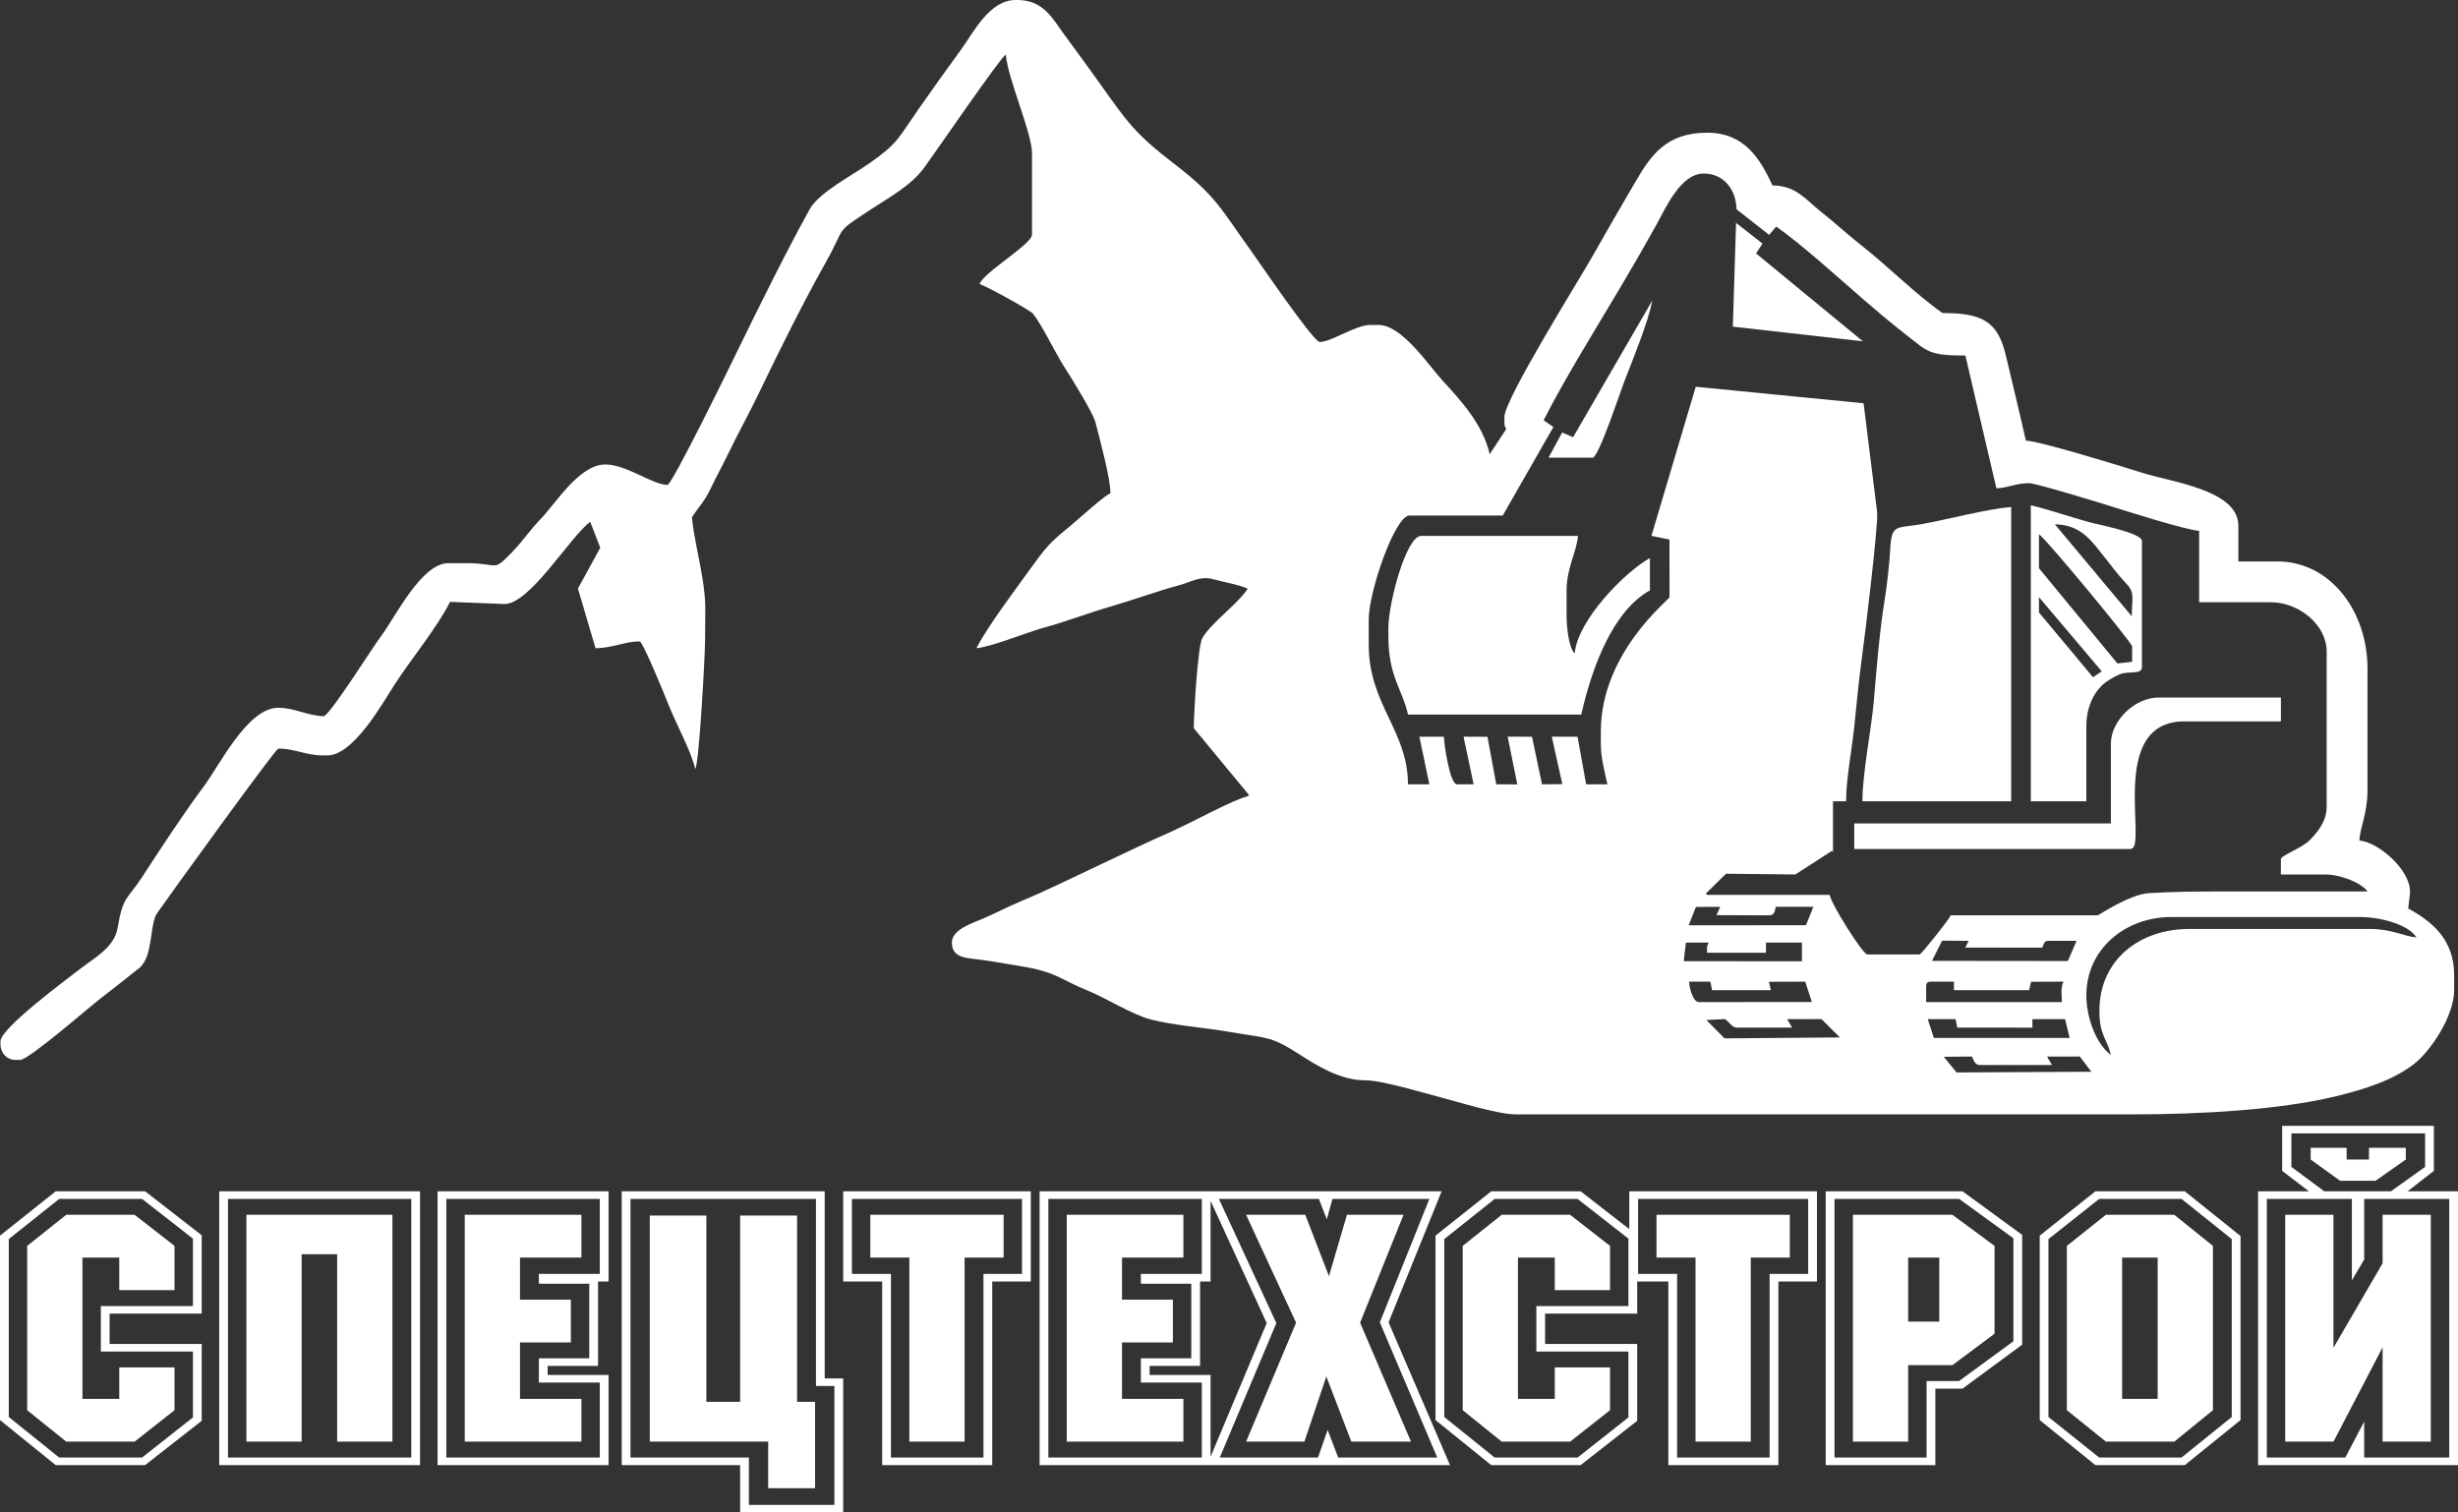
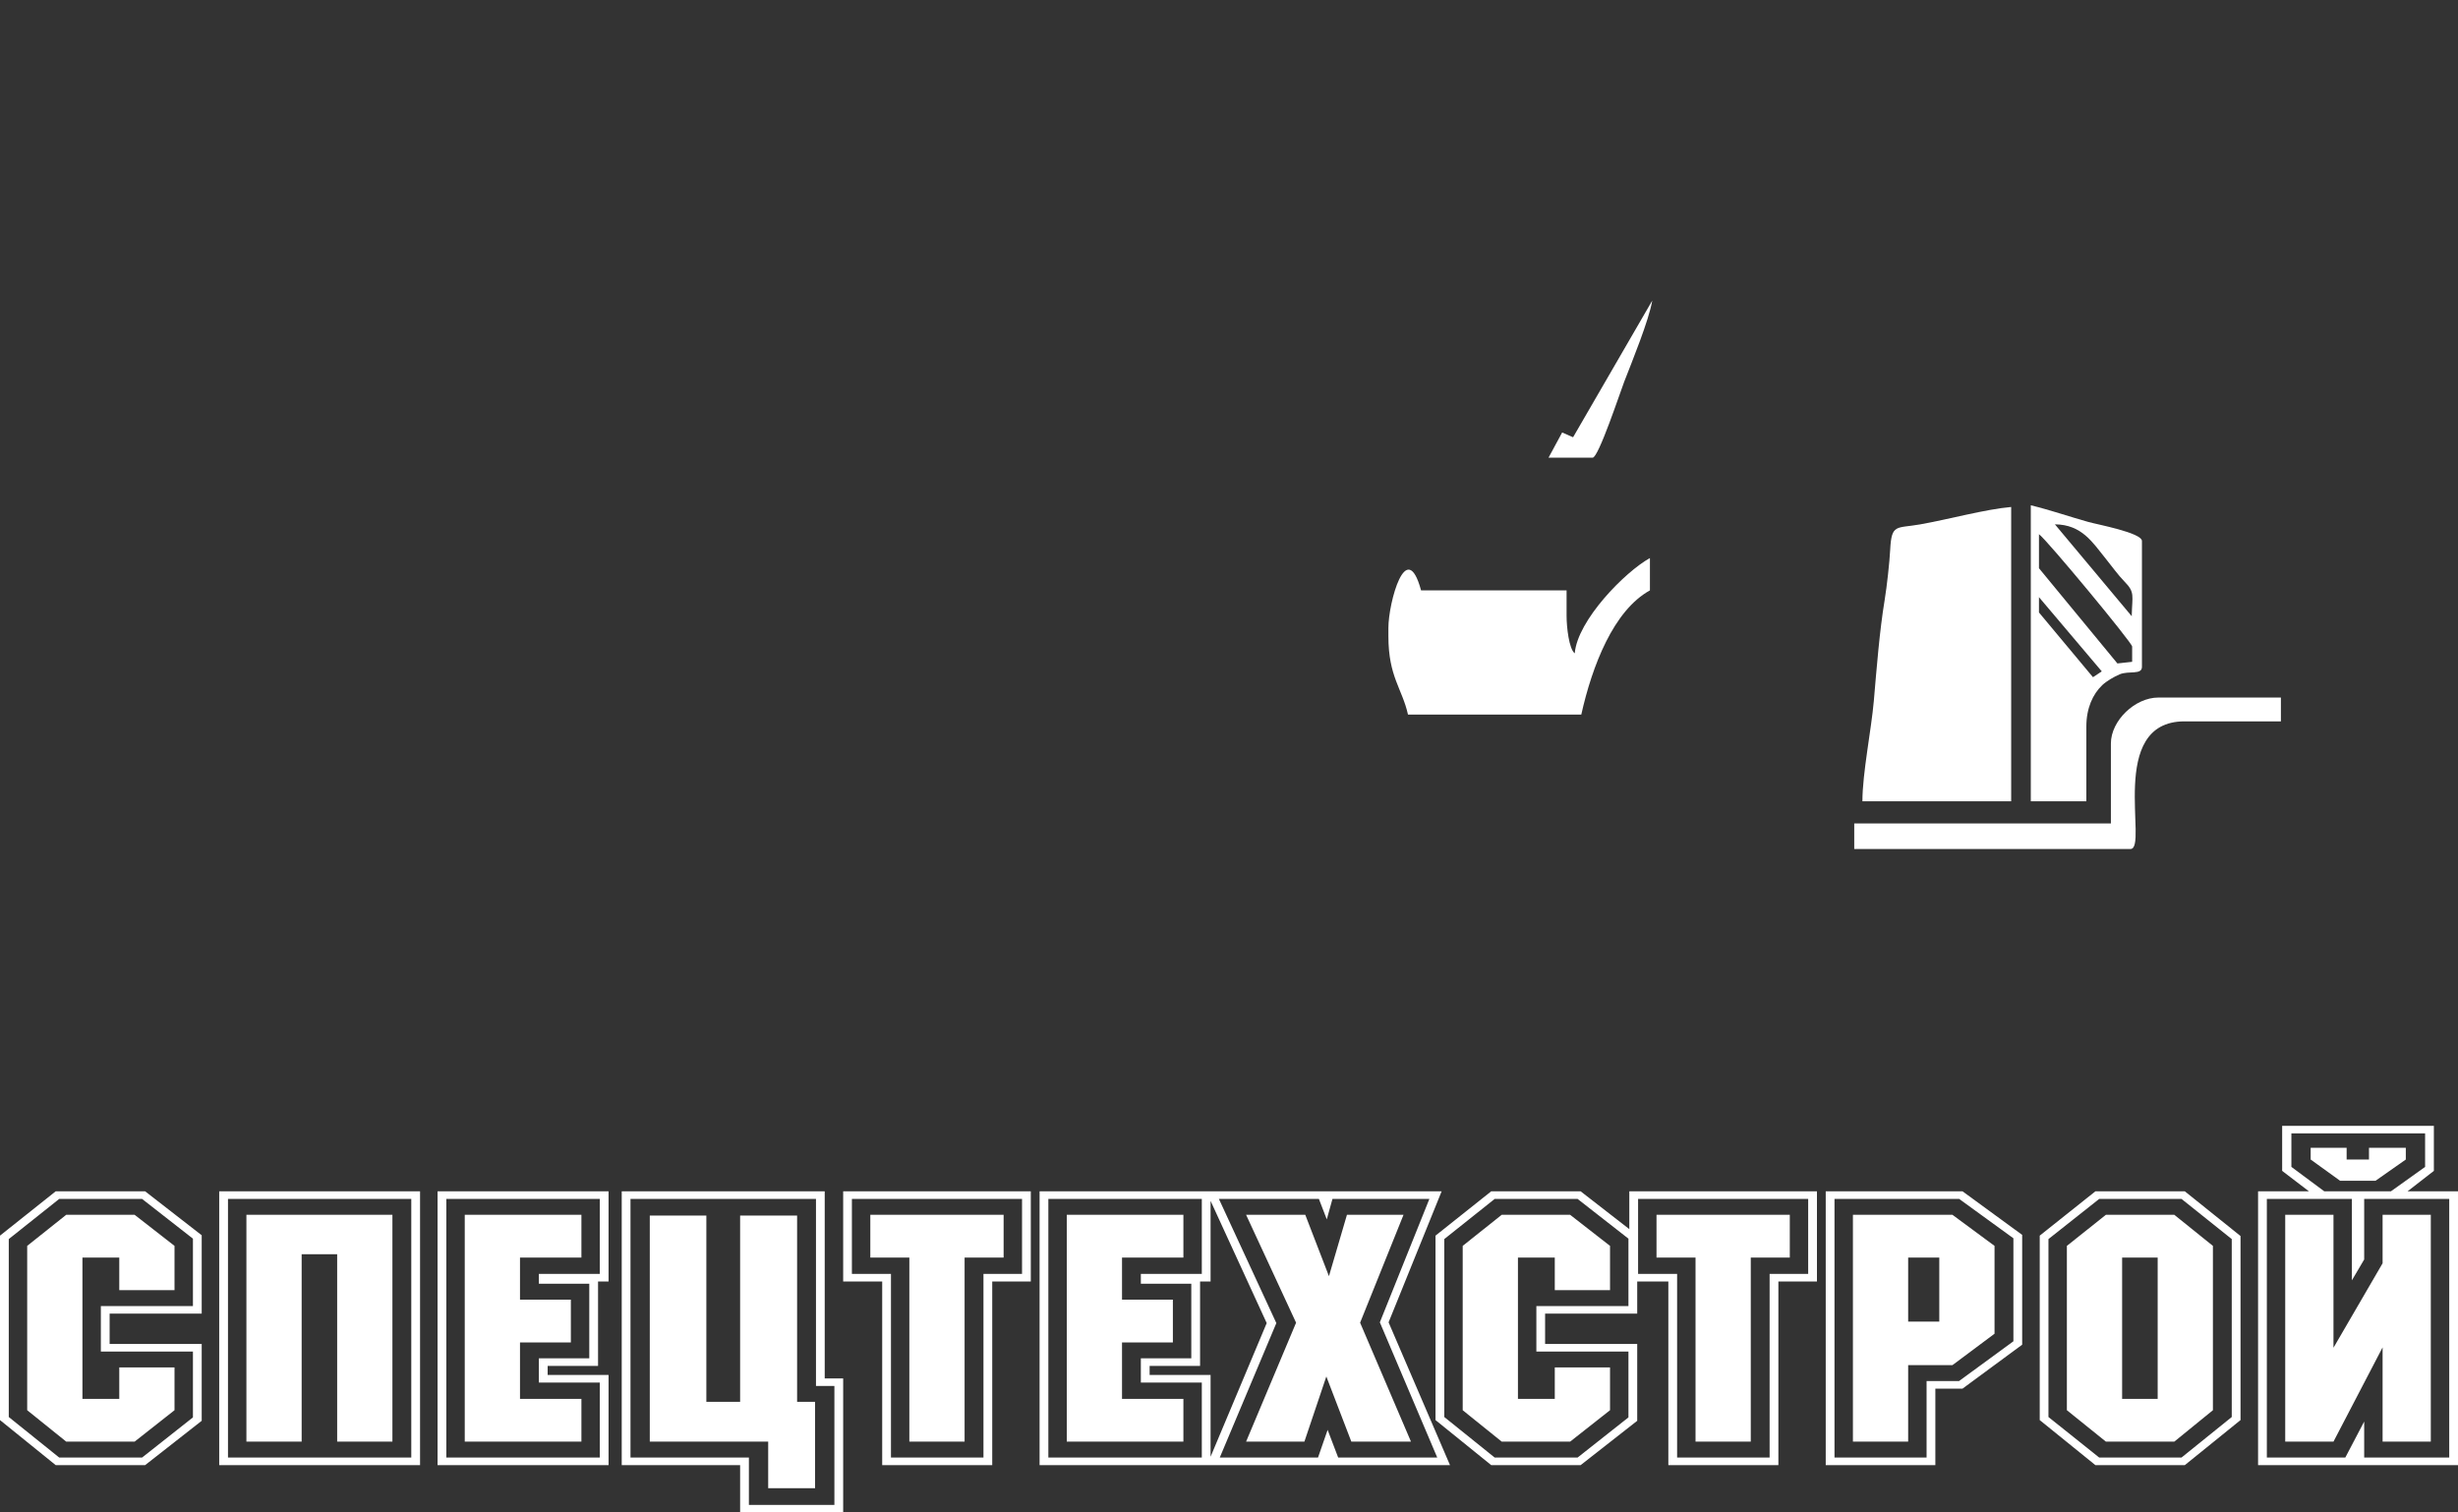
<svg xmlns="http://www.w3.org/2000/svg" width="65" height="40" viewBox="0 0 65 40" fill="none">
  <rect x="0" y="0" width="65" height="40" fill="#333333" stroke="none" />
-   <path fill-rule="evenodd" clip-rule="evenodd" d="M17.65 12.824C17.261 12.824 16.565 12.284 16.007 12.284C15.316 12.284 14.699 13.314 14.289 13.735C14.03 14 13.811 14.326 13.554 14.59C13.008 15.15 13.235 14.894 12.333 14.894H11.857C11.15 14.894 10.469 16.292 10.097 16.796C9.806 17.187 8.821 18.769 8.572 18.943C8.143 18.933 7.78 18.718 7.361 18.718C6.551 18.718 5.823 20.211 5.405 20.776C4.854 21.518 4.265 22.413 3.756 23.199C3.367 23.799 3.256 23.678 3.108 24.55C3.021 25.06 2.478 25.344 2.138 25.61C1.803 25.872 0.013 27.189 0.013 27.537V27.627C0.013 27.85 0.188 28.032 0.402 28.032H0.531C0.761 28.032 2.36 26.635 2.65 26.413C2.988 26.153 3.347 25.871 3.684 25.6C4.056 25.3 3.952 24.444 4.153 24.153C4.437 23.744 7.285 19.798 7.361 19.798C7.797 19.798 8.094 19.978 8.529 19.978H8.658C9.34 19.978 10.094 18.638 10.422 18.124C10.855 17.45 11.563 16.594 11.901 15.918L13.327 15.974C13.995 16.004 15.079 14.192 15.607 13.8L15.874 14.487L15.283 15.565L15.748 17.143C16.183 17.143 16.524 16.963 16.915 16.963C16.997 16.963 17.591 18.413 17.667 18.61C17.858 19.105 18.279 19.864 18.385 20.338C18.489 20.182 18.645 17.34 18.645 16.92C18.645 16.133 18.686 15.963 18.568 15.243C18.489 14.756 18.334 14.125 18.298 13.679C18.485 13.39 18.617 13.289 18.803 12.899C18.953 12.583 19.087 12.352 19.235 12.044C19.52 11.45 19.815 10.93 20.099 10.334C20.623 9.238 21.26 7.966 21.842 6.929C22.398 5.939 22.041 6.189 23.019 5.545C23.528 5.209 24.091 4.914 24.449 4.422C24.742 4.019 26.427 1.56 26.598 1.44C26.65 2.091 27.29 3.509 27.29 4.05V6.21C27.29 6.456 25.982 7.223 25.906 7.514C26.059 7.552 27.248 8.207 27.317 8.296C27.578 8.631 27.902 9.331 28.154 9.719C28.315 9.966 28.907 10.924 28.968 11.167C29.073 11.585 29.365 12.636 29.365 13.049C29.221 13.088 28.498 13.749 28.32 13.896C27.884 14.252 27.72 14.39 27.384 14.856C26.964 15.438 26.121 16.551 25.82 17.143C26.22 17.109 27.148 16.725 27.592 16.604C28.191 16.441 28.778 16.212 29.382 16.037C30.003 15.856 30.58 15.642 31.18 15.478C31.508 15.389 31.741 15.226 32.071 15.316C32.331 15.387 32.804 15.473 32.996 15.569C32.738 15.969 32.008 16.49 31.792 16.881C31.677 17.089 31.569 18.845 31.569 19.259L33.03 21.027L32.996 21.058C32.6 21.154 31.488 21.765 31.021 21.972C30.328 22.279 29.685 22.589 29.019 22.903C28.371 23.208 27.676 23.552 27.013 23.829C26.654 23.98 26.378 24.126 26.023 24.283C25.733 24.411 25.172 24.574 25.172 24.927C25.172 25.338 25.555 25.335 25.905 25.379C26.242 25.42 26.649 25.499 26.954 25.547C27.954 25.705 27.997 25.888 28.754 26.194C29.245 26.392 29.925 26.829 30.435 26.963C31.005 27.114 31.889 27.181 32.538 27.294C33.547 27.47 33.595 27.395 34.353 27.879C34.801 28.165 35.433 28.575 36.109 28.571C36.537 28.569 37.667 28.91 38.097 29.022C38.559 29.142 39.611 29.472 40.085 29.472H56.383C58.191 29.472 60.27 29.355 61.761 28.996C62.544 28.806 63.281 28.569 63.836 28.141C64.248 27.823 64.898 26.896 64.898 26.187V25.782C64.898 24.831 64.291 24.36 63.683 24.027L63.731 23.623V23.578C63.731 22.995 62.893 22.271 62.391 22.228C62.424 21.819 62.607 21.53 62.607 20.878V17.683C62.607 16.156 61.615 14.849 60.23 14.849H59.192V13.904C59.192 12.955 57.421 12.751 56.648 12.503C56.209 12.363 53.908 11.654 53.573 11.654C53.403 10.896 53.22 10.15 53.037 9.377C52.824 8.483 52.392 8.279 51.368 8.279C50.675 7.797 49.933 7.047 49.233 6.498C48.85 6.197 48.532 5.896 48.152 5.598C47.766 5.295 47.5 4.905 46.872 4.905C46.545 4.195 46.129 3.51 45.143 3.51C44.079 3.51 43.667 4.089 43.259 4.788C42.853 5.483 42.463 6.156 42.075 6.841C41.742 7.428 39.783 10.565 39.783 11.024V11.159C39.783 11.275 39.793 11.268 39.833 11.344L39.394 12.014C39.215 11.218 38.621 10.582 38.15 10.069C37.785 9.671 37.077 8.594 36.454 8.594H36.238C35.841 8.594 35.212 9.044 34.898 9.044C34.732 9.044 33.283 6.911 33.075 6.622C32.285 5.528 32.169 5.191 31.068 4.346C29.998 3.524 29.817 3.237 29.037 2.142C28.732 1.713 28.452 1.335 28.142 0.913C27.835 0.493 27.596 0 26.901 0H26.857C26.17 0 25.748 0.849 25.424 1.298C25.036 1.834 24.662 2.351 24.281 2.898C23.748 3.663 23.749 3.789 22.976 4.329C22.527 4.643 21.655 5.093 21.411 5.535C20.785 6.668 20.121 8.01 19.551 9.178C19.372 9.545 17.775 12.824 17.65 12.824ZM45.605 27.462L48.655 27.437L48.169 26.952L47.259 26.954L47.391 27.177H45.921C45.811 27.177 45.722 27.024 45.618 26.952L45.122 26.975L45.605 27.462ZM44.927 26.503L47.914 26.5L47.737 25.962L46.777 25.965L46.829 26.187L45.275 26.187L45.23 25.962H44.668C44.671 26.132 44.772 26.503 44.927 26.503ZM44.526 25.421L47.651 25.423V24.928H46.699V25.198H45.143C45.143 25.017 45.121 25.065 45.186 24.928L44.582 24.928L44.526 25.421ZM44.654 24.472L47.757 24.469L47.953 23.983H46.959C46.933 24.097 46.923 24.208 46.786 24.208L45.391 24.203L45.489 23.983L44.848 23.986L44.654 24.472ZM51.739 28.363L55.304 28.345L54.999 27.942L54.132 27.944L54.264 28.167H52.362C52.221 28.167 52.196 28.039 52.146 27.942L51.403 27.949L51.739 28.363ZM51.14 27.451L54.73 27.451L54.61 26.953H53.746V27.178L51.758 27.177L51.714 26.953L50.978 26.953L51.14 27.451ZM50.936 26.098V26.503H54.524C54.524 26.287 54.487 26.131 54.567 25.962L53.711 25.965L53.659 26.187H51.67V25.962H51.065C50.966 25.962 50.936 25.993 50.936 26.098ZM51.09 25.412L54.684 25.416L54.913 24.882H54.178C54.043 24.882 54.055 24.963 54.005 25.062L51.971 25.061L52.06 24.883L51.359 24.878L51.09 25.412ZM55.172 26.322C55.172 26.959 55.462 27.647 55.821 27.897C55.735 27.515 55.518 27.364 55.518 26.772V26.727C55.518 25.395 56.57 24.568 57.896 24.568H62.651C63.268 24.568 63.556 24.762 63.904 24.793C63.686 24.453 62.967 24.252 62.391 24.252H57.42C56.202 24.252 55.172 25.1 55.172 26.322ZM40.82 11.114L41.078 11.293L39.739 13.634H37.275C36.886 13.634 36.195 15.653 36.195 16.378V17.053C36.195 18.635 37.232 19.321 37.232 20.743L37.798 20.742L37.535 19.484H38.183C38.188 19.707 38.345 20.744 38.529 20.744L38.969 20.742L38.702 19.483L39.335 19.486L39.567 20.743L40.124 20.744L39.869 19.483L40.513 19.484L40.777 20.743L41.315 20.738L41.036 19.483L41.717 19.485L41.944 20.742H42.506C42.444 20.467 42.333 20.018 42.333 19.707V19.347C42.333 17.253 44.149 15.857 44.149 15.793L44.148 14.269L43.671 14.172L44.843 10.229L49.281 10.665L49.639 13.543C49.678 13.842 49.313 16.848 49.241 17.358C49.156 17.959 49.1 18.607 49.031 19.254C48.971 19.811 48.818 20.626 48.818 21.192H48.472V22.542L48.449 22.5L47.478 23.127L45.644 23.107L45.111 23.631L45.143 23.667H48.386C48.402 23.875 49.259 25.242 49.38 25.242H50.763C50.805 25.242 51.563 24.293 51.585 24.207H55.475C55.494 24.207 56.314 23.655 56.815 23.622C57.424 23.582 58.05 23.577 58.717 23.577C60.014 23.577 61.311 23.577 62.608 23.577C62.446 23.347 61.895 23.127 61.484 23.127H60.316V22.722C60.316 22.627 60.888 22.421 61.084 22.216C61.286 22.004 61.527 21.731 61.527 21.327V17.232C61.527 16.516 60.782 15.928 60.058 15.928H58.155V14.038C57.855 14.031 56.259 13.528 55.902 13.414C55.606 13.319 53.836 12.778 53.66 12.778C53.31 12.778 53.1 12.906 52.793 12.914L51.973 9.403C50.983 9.403 50.972 9.29 50.417 8.863C50.044 8.576 49.631 8.225 49.262 7.906C48.599 7.332 47.637 6.457 46.97 5.992L46.784 6.212L45.921 5.534C45.91 5.004 45.574 4.589 45.057 4.589C44.438 4.589 44.05 5.5 43.789 5.969C43.462 6.556 43.141 7.113 42.8 7.684C42.161 8.758 41.374 10.024 40.82 11.114Z" fill="white" />
  <path fill-rule="evenodd" clip-rule="evenodd" d="M49.25 21.192H53.184V13.408C52.504 13.467 51.518 13.738 50.774 13.869C50.144 13.98 50.021 13.846 49.985 14.533C49.968 14.868 49.898 15.503 49.839 15.865C49.703 16.685 49.624 17.701 49.552 18.536C49.485 19.305 49.25 20.453 49.25 21.192Z" fill="white" />
-   <path fill-rule="evenodd" clip-rule="evenodd" d="M36.715 16.604V16.829C36.715 17.898 37.081 18.214 37.233 18.898H41.816C42.105 17.608 42.668 16.145 43.631 15.614V14.759C42.971 15.123 41.712 16.407 41.643 17.279C41.49 17.162 41.427 16.581 41.427 16.289V15.614C41.427 15.027 41.696 14.585 41.729 14.174H37.579C37.188 14.174 36.715 15.947 36.715 16.604Z" fill="white" />
+   <path fill-rule="evenodd" clip-rule="evenodd" d="M36.715 16.604V16.829C36.715 17.898 37.081 18.214 37.233 18.898H41.816C42.105 17.608 42.668 16.145 43.631 15.614V14.759C42.971 15.123 41.712 16.407 41.643 17.279C41.49 17.162 41.427 16.581 41.427 16.289V15.614H37.579C37.188 14.174 36.715 15.947 36.715 16.604Z" fill="white" />
  <path fill-rule="evenodd" clip-rule="evenodd" d="M53.703 21.192H55.172V19.213C55.172 18.729 55.343 18.358 55.592 18.12C55.702 18.016 55.9 17.899 56.053 17.834C56.292 17.733 56.642 17.857 56.642 17.637V14.308C56.642 14.09 55.452 13.869 55.224 13.804C54.741 13.669 54.198 13.483 53.703 13.363V21.192ZM53.919 16.198L55.347 17.91L55.58 17.756L53.919 15.793V16.198ZM53.919 15.028L55.993 17.546L56.383 17.503V17.098C56.383 16.999 54.127 14.274 53.919 14.128V15.028ZM56.372 16.297C56.383 15.742 56.466 15.671 56.177 15.377C56.009 15.206 55.837 14.963 55.68 14.77C55.337 14.347 55.055 13.874 54.34 13.867L56.372 16.297Z" fill="white" />
  <path fill-rule="evenodd" clip-rule="evenodd" d="M55.821 19.663V21.778H49.034V22.453H56.34C56.821 22.453 55.701 19.078 57.767 19.078H60.317V18.448H57.075C56.458 18.448 55.821 19.06 55.821 19.663Z" fill="white" />
-   <path fill-rule="evenodd" clip-rule="evenodd" d="M45.824 8.639L49.263 9.027L46.437 6.702L46.608 6.443L45.909 5.894L45.824 8.639Z" fill="white" />
  <path fill-rule="evenodd" clip-rule="evenodd" d="M41.599 11.564L41.31 11.438L40.95 12.104H42.117C42.272 12.104 42.849 10.358 42.952 10.093C43.164 9.546 43.601 8.481 43.693 7.949L41.599 11.564Z" fill="white" />
  <path d="M1.751 32.128H3.56L4.615 32.95V34.121H3.154V33.26H2.18V36.996H3.154V36.164H4.615V37.296L3.56 38.127H1.751L0.719 37.296V32.95L1.751 32.128ZM3.757 31.708H1.566L0.232 32.77V37.476L1.566 38.548H3.757L5.102 37.486V35.744H2.667V34.542H5.102V32.759L3.757 31.708ZM1.473 31.507H3.838L5.334 32.669V34.742H2.899V35.543H5.334V37.576L3.838 38.748H1.473L0 37.557V32.679L1.473 31.507ZM7.977 38.127H6.516V32.128H10.377V38.127H8.916V33.17H7.977V38.127ZM6.029 38.548H10.876V31.708H6.029V38.548ZM11.108 38.748H5.797V31.507H11.108V38.748ZM15.375 38.127H12.29V32.128H15.375V33.26H13.751V34.372H15.096V35.503H13.751V36.996H15.375V38.127ZM11.803 38.548H15.861V36.565H14.25V35.924H15.583V33.951H14.25V33.691H15.861V31.708H11.803V38.548ZM16.093 38.748H11.571V31.507H16.093V33.891H15.815V36.124H14.482V36.364H16.093V38.748ZM17.183 38.127V32.148H18.679V37.075H19.572V32.148H21.079V37.075H21.554V39.359H20.314V38.127H17.183ZM16.673 31.708V38.548H19.804V39.8H22.065V36.655H21.578V31.708H16.673ZM16.441 38.748V31.507H21.809V36.455H22.297V40H19.572V38.748H16.441ZM25.508 38.127H24.047V33.26H23.015V32.128H26.54V33.26H25.508V38.127ZM23.561 38.548H26.007V33.691H27.027V31.708H22.528V33.691H23.561V38.548ZM26.239 38.748H23.329V33.891H22.297V31.507H27.259V33.891H26.239V38.748ZM31.294 38.127H28.21V32.128H31.294V33.26H29.671V34.372H31.016V35.503H29.671V36.996H31.294V38.127ZM27.723 38.548H31.781V36.565H30.169V35.924H31.503V33.951H30.169V33.691H31.781V31.708H27.723V38.548ZM32.013 38.748H27.491V31.507H32.013V33.891H31.735V36.124H30.401V36.364H32.013V38.748ZM34.494 38.127H32.952L34.274 34.982L32.952 32.128H34.517L35.143 33.751L35.619 32.128H37.115L35.967 34.982L37.312 38.127H35.735L35.074 36.404L34.494 38.127ZM32.256 38.548H34.854L35.108 37.816L35.387 38.548H38.007L36.489 34.972L37.799 31.708H35.236L35.086 32.249L34.877 31.708H32.233L33.752 34.992L32.256 38.548ZM38.344 38.748H31.92L33.497 34.992L31.897 31.507H38.123L36.72 34.972L38.344 38.748ZM39.712 32.128H41.521L42.576 32.95V34.121H41.115V33.26H40.141V36.996H41.115V36.164H42.576V37.296L41.521 38.127H39.712L38.68 37.296V32.95L39.712 32.128ZM41.718 31.708H39.526L38.193 32.77V37.476L39.526 38.548H41.718L43.063 37.486V35.744H40.628V34.542H43.063V32.759L41.718 31.708ZM39.434 31.507H41.799L43.295 32.669V34.742H40.859V35.543H43.295V37.576L41.799 38.748H39.434L37.961 37.557V32.679L39.434 31.507ZM46.298 38.127H44.837V33.26H43.805V32.128H47.33V33.26H46.298V38.127ZM44.35 38.548H46.796V33.691H47.816V31.708H43.318V33.691H44.35V38.548ZM47.028 38.748H44.118V33.891H43.086V31.507H48.048V33.891H47.028V38.748ZM50.46 34.952H51.283V33.26H50.46V34.952ZM50.46 38.127H48.999V32.128H51.631L52.744 32.95V35.273L51.631 36.104H50.46V38.127ZM48.512 38.548H50.947V36.525H51.805L53.243 35.473V32.749L51.809 31.708H48.512V38.548ZM51.179 38.748H48.28V31.507H51.898L53.475 32.659V35.563L51.898 36.725H51.179V38.748ZM56.118 33.26V36.996H57.058V33.26H56.118ZM55.689 38.127L54.657 37.296V32.95L55.689 32.128H57.498L58.519 32.95V37.296L57.498 38.127H55.689ZM54.17 37.476L55.512 38.548H57.688L59.017 37.476V32.77L57.688 31.708H55.512L54.17 32.77V37.476ZM55.411 38.748L53.939 37.557V32.679L55.411 31.507H57.776L59.249 32.689V37.557L57.776 38.748H55.411ZM60.431 32.128H61.707V35.644L63.006 33.41V32.128H64.281V38.127H63.006V35.634L61.707 38.127H60.431V32.128ZM62.194 31.708H59.945V38.548H62.02L62.519 37.596V38.548H64.768V31.708H62.519V33.31L62.194 33.861V31.708ZM60.35 30.966V29.775H64.362V30.966L63.666 31.507H65V38.748H59.713V31.507H61.058L60.35 30.966ZM61.104 30.666V30.355H62.055V30.666H62.646V30.355H63.62V30.666L62.82 31.227H61.881L61.104 30.666ZM60.594 29.975V30.861L61.464 31.507H63.226L64.13 30.861V29.975H60.594Z" fill="white" />
</svg>